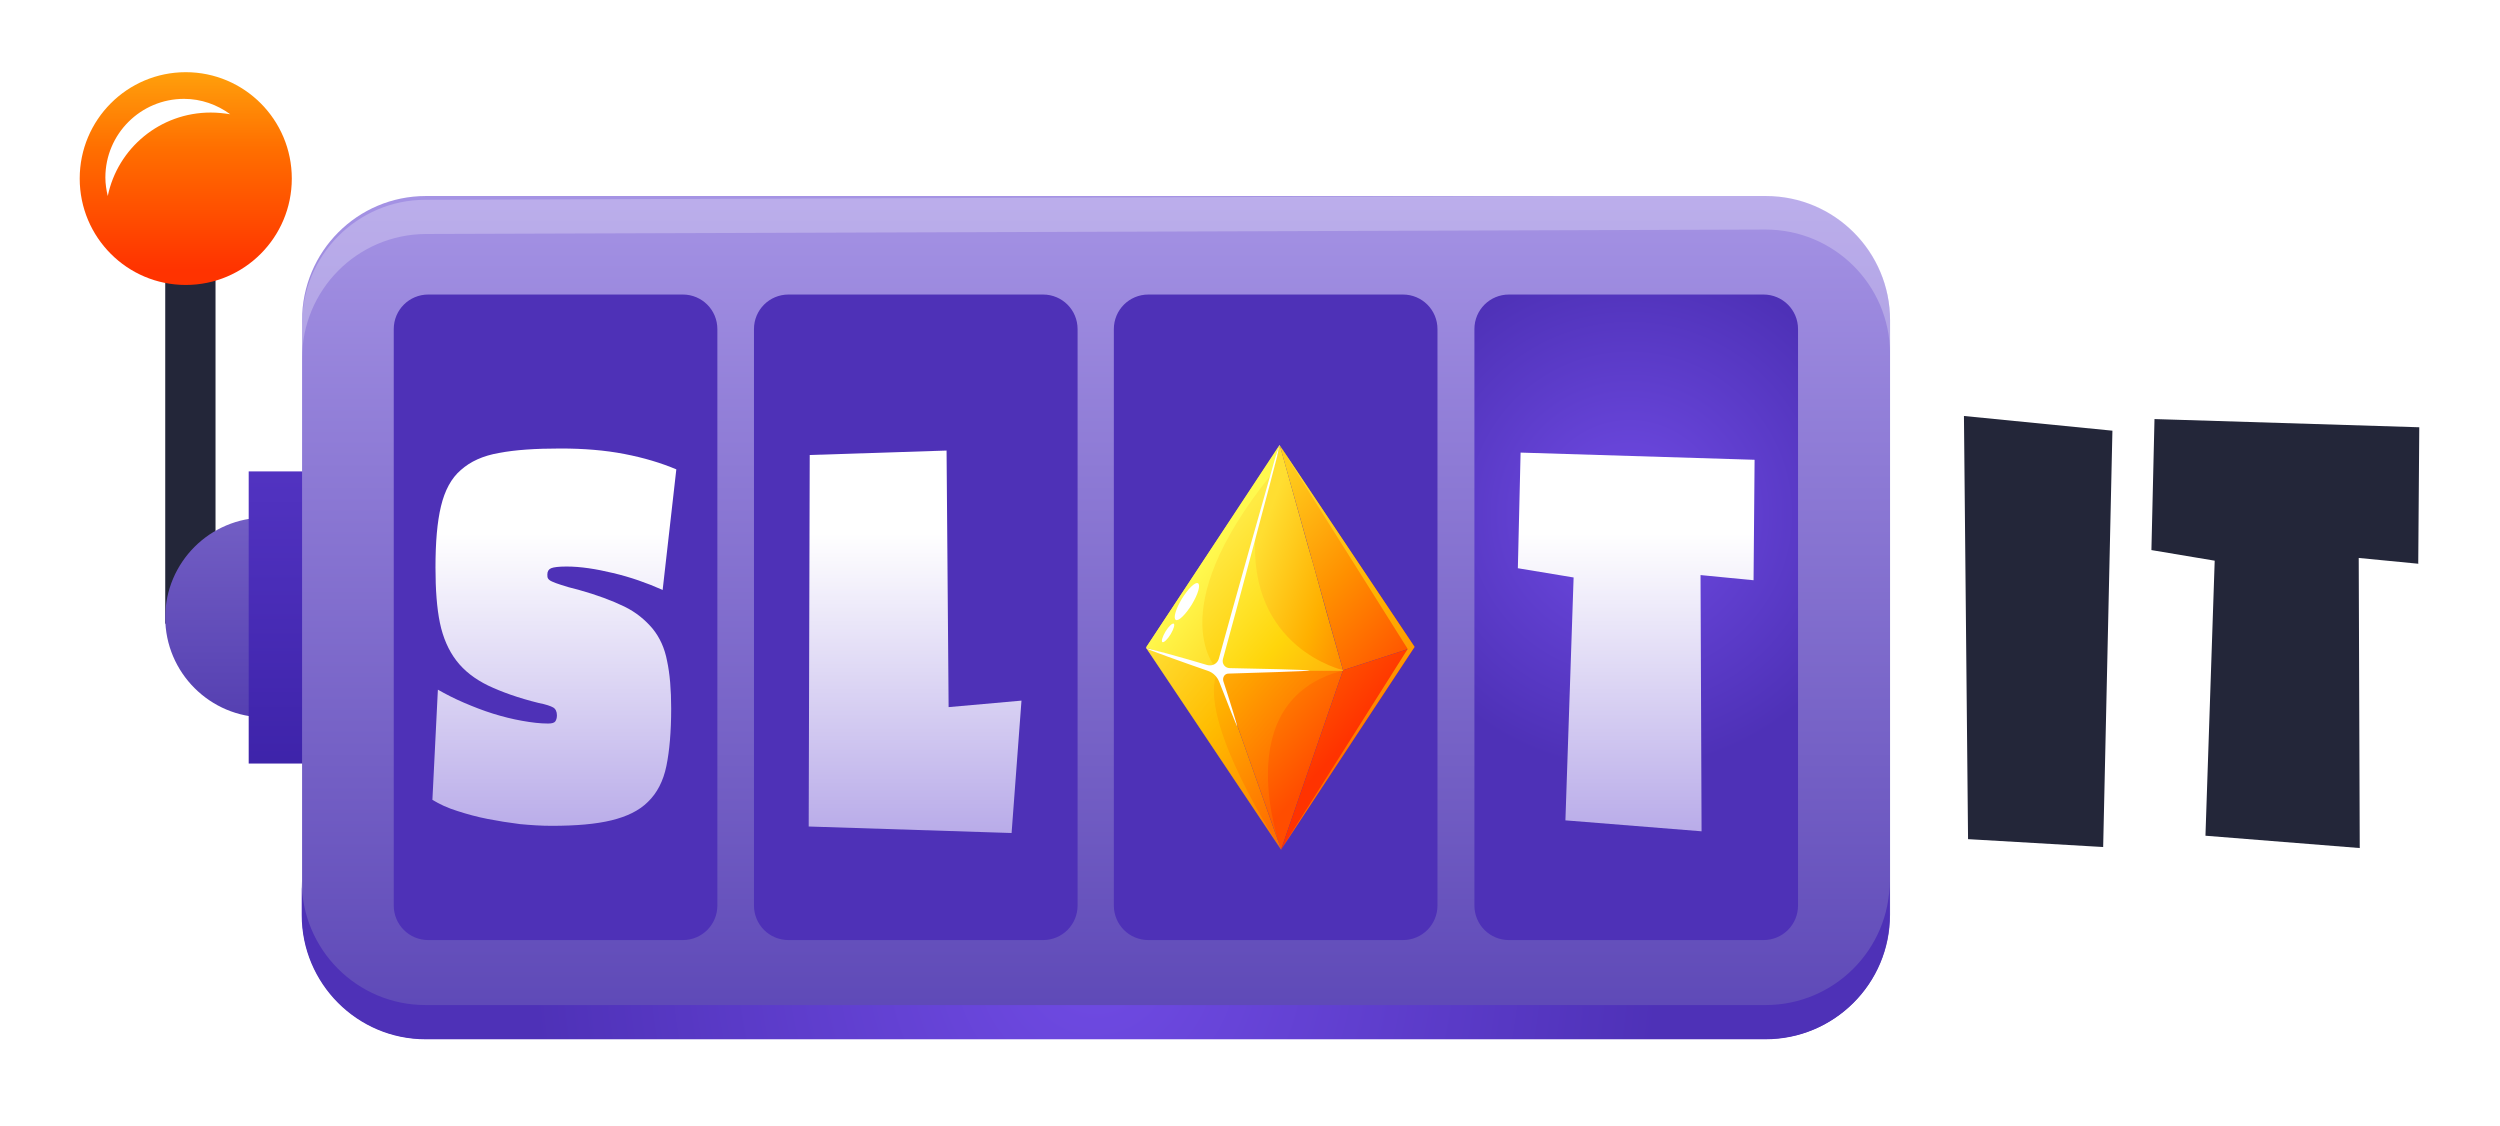
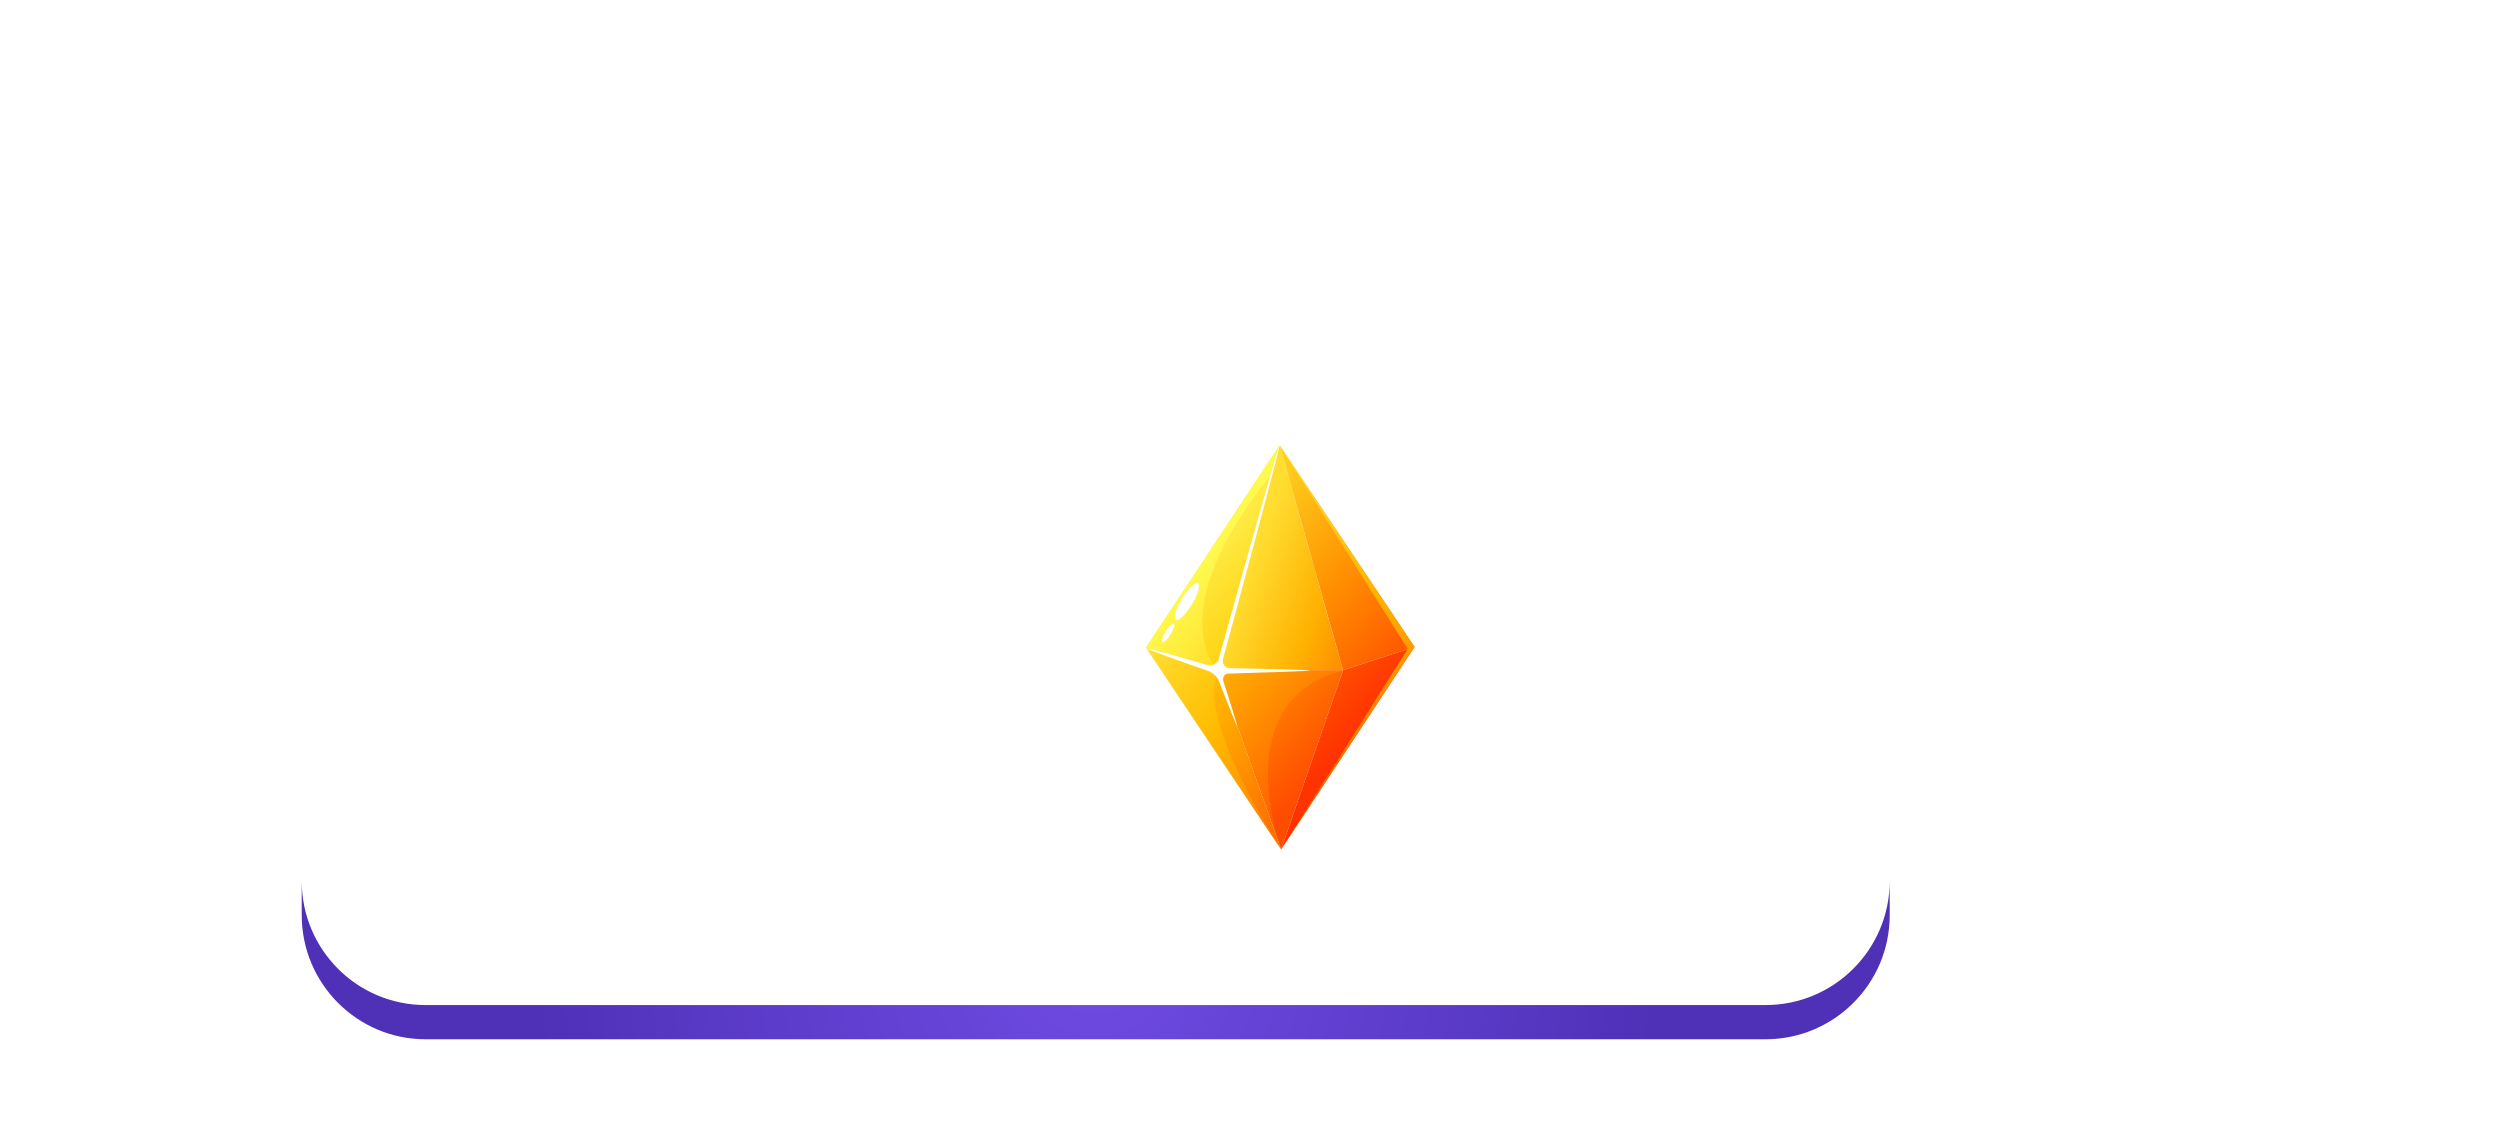
<svg xmlns="http://www.w3.org/2000/svg" width="182" height="82" viewBox="0 0 182 82" fill="none">
  <g clip-path="url(#clip0_197_2764)">
    <mask id="mask0_197_2764" style="mask-type:luminance" maskUnits="userSpaceOnUse" x="0" y="0" width="182" height="82">
-       <path d="M182 0H0V81.985H182V0Z" fill="white" />
+       <path d="M182 0V81.985H182V0Z" fill="white" />
    </mask>
    <g mask="url(#mask0_197_2764)">
      <path d="M128.556 9.015H31.031C29.462 9.015 27.942 9.264 26.523 9.713C24.854 4.109 19.674 0 13.548 0C6.077 0 0 6.077 0 13.548C0 18.255 2.441 22.513 6.226 24.954V43.283C6.226 44.33 6.102 45.376 6.151 46.446C6.45 50.581 8.791 54.341 12.303 56.557V61.962H16.188V67.167C16.188 75.36 22.837 82.01 31.006 82.01H128.531C136.699 82.01 143.349 75.36 143.349 67.167V23.858C143.349 15.665 136.699 9.015 128.531 9.015H128.556ZM14.046 15.366L13.548 15.515L13.149 15.441C12.377 15.291 11.605 14.594 11.605 13.548C11.605 12.502 12.477 11.605 13.548 11.605C14.619 11.605 15.49 12.477 15.49 13.548C15.49 14.519 14.793 15.167 14.071 15.366H14.046ZM131.768 67.117C131.768 68.885 130.324 70.354 128.531 70.354H31.031C29.262 70.354 27.793 68.91 27.793 67.117V50.306H23.908V47.717L19.052 46.895C18.404 46.77 17.881 46.247 17.856 45.55L17.806 44.628L18.554 44.18C18.703 44.081 18.852 44.031 19.027 44.006L23.858 43.184V40.594H27.743V23.784C27.743 22.015 29.188 20.546 30.981 20.546H128.506C130.274 20.546 131.743 21.99 131.743 23.784V67.067L131.793 67.117H131.768Z" fill="white" />
-       <path d="M158.764 68.337L137.521 67.142L137.098 24.456L159.686 26.672L158.764 68.337Z" fill="white" />
      <path d="M177.642 68.561L154.605 66.718L155.303 46.247L150.77 45.5L151.243 25.078L182.05 26.025L181.851 47.99L177.592 47.567L177.667 68.586L177.642 68.561Z" fill="white" />
      <path d="M15.69 10.958H12.029V45.4H15.69V10.958Z" fill="#232639" />
      <path d="M19.301 52.224C23.31 52.224 26.573 48.962 26.573 44.952C26.573 40.943 23.31 37.68 19.301 37.68C15.291 37.68 12.029 40.943 12.029 44.952C12.029 48.962 15.291 52.224 19.301 52.224Z" fill="url(#paint0_linear_197_2764)" />
-       <path d="M22.14 34.318H18.105V55.586H22.14V34.318Z" fill="url(#paint1_linear_197_2764)" />
      <path d="M128.556 14.27H31.006C26.025 14.27 21.991 18.305 21.991 23.31V66.594C21.991 71.575 26.025 75.634 31.006 75.634H128.556C133.536 75.634 137.596 71.6 137.596 66.594V23.31C137.596 18.329 133.561 14.27 128.556 14.27Z" fill="url(#paint2_linear_197_2764)" />
      <path d="M153.111 61.663L143.274 61.09L142.975 30.283L153.784 31.354L153.111 61.638V61.663Z" fill="#232639" />
      <path d="M176.073 41.042L171.715 40.619L171.789 61.738L160.557 60.841L161.23 40.818L156.623 40.046L156.847 30.508L176.123 31.105L176.048 41.017L176.073 41.042Z" fill="#232639" />
-       <path d="M128.381 21.442H109.852C108.458 21.442 107.337 22.563 107.337 23.958V65.921C107.337 67.316 108.458 68.437 109.852 68.437H128.381C129.776 68.437 130.897 67.316 130.897 65.921V23.958C130.897 22.563 129.776 21.442 128.381 21.442Z" fill="url(#paint3_radial_197_2764)" />
      <path d="M102.132 21.442H83.603C82.209 21.442 81.088 22.563 81.088 23.958V65.921C81.088 67.316 82.209 68.437 83.603 68.437H102.132C103.527 68.437 104.648 67.316 104.648 65.921V23.958C104.648 22.563 103.527 21.442 102.132 21.442Z" fill="url(#paint4_radial_197_2764)" />
-       <path d="M75.933 21.442H57.404C56.01 21.442 54.889 22.563 54.889 23.958V65.921C54.889 67.316 56.01 68.437 57.404 68.437H75.933C77.328 68.437 78.448 67.316 78.448 65.921V23.958C78.448 22.563 77.328 21.442 75.933 21.442Z" fill="url(#paint5_radial_197_2764)" />
      <path d="M49.709 21.442H31.18C29.785 21.442 28.665 22.563 28.665 23.958V65.921C28.665 67.316 29.785 68.437 31.18 68.437H49.709C51.103 68.437 52.224 67.316 52.224 65.921V23.958C52.224 22.563 51.103 21.442 49.709 21.442Z" fill="url(#paint6_radial_197_2764)" />
      <g filter="url(#filter0_d_197_2764)">
        <path d="M73.642 58.973L58.873 58.5L58.948 31.454L68.91 31.13L69.059 49.808L74.364 49.335L73.642 58.998V58.973Z" fill="url(#paint7_linear_197_2764)" />
      </g>
      <g filter="url(#filter1_d_197_2764)">
        <path d="M127.634 40.569L123.799 40.195L123.874 58.849L113.962 58.052L114.559 40.37L110.5 39.697L110.699 31.279L127.734 31.802L127.659 40.569H127.634Z" fill="url(#paint8_linear_197_2764)" />
      </g>
      <g filter="url(#filter2_d_197_2764)">
        <path d="M48.215 41.266C47.094 40.768 45.898 40.345 44.628 40.046C43.383 39.747 42.263 39.573 41.242 39.573C40.669 39.573 40.295 39.623 40.121 39.697C39.946 39.772 39.847 39.921 39.847 40.145C39.847 40.27 39.847 40.37 39.897 40.444C39.946 40.519 40.021 40.594 40.196 40.669C40.345 40.743 40.569 40.818 40.868 40.917C41.167 41.017 41.59 41.142 42.113 41.266C43.458 41.64 44.579 42.063 45.45 42.486C46.322 42.91 46.994 43.483 47.517 44.105C48.04 44.753 48.389 45.525 48.563 46.446C48.763 47.368 48.862 48.538 48.862 49.908C48.862 51.601 48.738 52.996 48.514 54.092C48.289 55.188 47.841 56.059 47.169 56.707C46.521 57.354 45.625 57.778 44.504 58.052C43.383 58.325 41.939 58.45 40.146 58.45C39.423 58.45 38.651 58.4 37.855 58.325C37.057 58.226 36.285 58.101 35.514 57.952C34.742 57.803 34.019 57.603 33.322 57.379C32.6 57.155 32.002 56.881 31.479 56.557L31.878 48.538C32.45 48.862 33.073 49.186 33.77 49.484C34.468 49.783 35.165 50.057 35.887 50.282C36.609 50.506 37.307 50.68 38.004 50.804C38.701 50.929 39.324 51.004 39.897 51.004C40.171 51.004 40.345 50.954 40.42 50.854C40.494 50.755 40.544 50.605 40.544 50.406C40.544 50.132 40.444 49.933 40.27 49.833C40.096 49.734 39.747 49.609 39.224 49.509C37.705 49.136 36.485 48.688 35.538 48.239C34.567 47.766 33.795 47.169 33.222 46.421C32.65 45.674 32.251 44.753 32.027 43.682C31.803 42.611 31.703 41.241 31.703 39.647C31.703 37.804 31.828 36.335 32.102 35.19C32.376 34.044 32.849 33.147 33.546 32.55C34.243 31.927 35.165 31.504 36.335 31.305C37.506 31.08 38.975 30.981 40.793 30.981C42.487 30.981 44.031 31.105 45.45 31.379C46.87 31.653 48.115 32.027 49.236 32.5L48.239 41.291L48.215 41.266Z" fill="url(#paint9_linear_197_2764)" />
      </g>
      <path d="M13.523 20.745C17.782 20.745 21.243 17.283 21.243 13C21.243 8.716 17.782 5.255 13.523 5.255C9.264 5.255 5.803 8.716 5.803 13C5.803 17.283 9.264 20.745 13.523 20.745Z" fill="url(#paint10_linear_197_2764)" />
      <path d="M15.341 8.193C15.814 8.193 16.287 8.243 16.761 8.318C15.814 7.621 14.644 7.197 13.399 7.197C10.236 7.197 7.671 9.762 7.671 12.925C7.671 13.398 7.745 13.847 7.845 14.27C8.567 10.784 11.655 8.193 15.341 8.193Z" fill="white" />
    </g>
    <g filter="url(#filter3_d_197_2764)">
      <path d="M93.167 30.732L95.234 38.128L95.607 39.398L95.956 40.669L96.554 42.835L97.774 47.119L90.776 47.144H88.659L89.033 45.849L89.556 43.906L90.079 41.964L93.167 30.732Z" fill="url(#paint11_linear_197_2764)" />
      <path d="M93.167 30.757L97.774 47.119L102.979 45.425L93.167 30.757Z" fill="url(#paint12_linear_197_2764)" />
      <path d="M93.167 30.757L88.659 47.144L83.429 45.475L93.167 30.757Z" fill="url(#paint13_linear_197_2764)" />
      <path d="M93.266 60.169L97.774 47.119L88.659 47.144L93.266 60.169Z" fill="url(#paint14_linear_197_2764)" />
      <path d="M93.266 60.169L88.659 47.144L83.429 45.475L93.266 60.169Z" fill="url(#paint15_linear_197_2764)" />
      <path d="M93.266 60.169L97.774 47.119L102.979 45.425L93.266 60.169Z" fill="url(#paint16_linear_197_2764)" />
      <path d="M88.659 47.144C88.659 47.144 84.351 43.034 92.569 32.849L93.142 30.732L83.429 45.475L88.659 47.144Z" fill="url(#paint17_linear_197_2764)" />
      <path opacity="0.5" d="M93.266 60.169C93.266 60.169 86.966 50.605 88.659 47.169L83.429 45.5L93.242 60.169H93.266Z" fill="url(#paint18_linear_197_2764)" />
      <path opacity="0.5" d="M93.266 60.169C93.266 60.169 89.207 49.335 97.774 47.144H88.684L93.291 60.169H93.266Z" fill="url(#paint19_linear_197_2764)" />
      <path d="M93.266 60.169L102.979 45.425L93.167 30.757L102.481 45.575L93.266 60.169Z" fill="url(#paint20_linear_197_2764)" />
      <path d="M86.044 41.914C85.596 42.661 85.397 43.333 85.596 43.458C85.795 43.582 86.318 43.059 86.766 42.337C87.215 41.59 87.414 40.918 87.215 40.793C87.015 40.669 86.492 41.191 86.044 41.914Z" fill="white" />
      <path d="M84.849 44.304C84.625 44.678 84.525 45.027 84.625 45.077C84.724 45.126 84.998 44.877 85.222 44.504C85.446 44.13 85.546 43.782 85.446 43.732C85.347 43.682 85.073 43.931 84.849 44.304Z" fill="white" />
-       <path d="M97.774 47.119C97.774 47.119 90.801 45.525 91.398 37.207L88.684 47.169H97.774V47.119Z" fill="url(#paint21_linear_197_2764)" />
      <path d="M93.167 30.757C93.167 30.757 93.042 31.031 92.868 31.554C92.719 32.027 89.605 43.084 88.734 46.272C88.634 46.646 88.261 46.845 87.887 46.745C86.243 46.247 83.429 45.475 83.429 45.525C83.429 45.575 86.268 46.596 87.937 47.169C88.31 47.293 88.609 47.592 88.759 47.966C89.257 49.261 90.054 51.253 90.079 51.228C90.103 51.228 89.481 49.186 89.058 47.916C88.983 47.642 89.157 47.368 89.431 47.368C91 47.318 95.358 47.194 95.358 47.144C95.358 47.094 91.199 46.994 89.531 46.969C89.182 46.969 88.933 46.646 89.033 46.297C89.904 43.159 92.868 32.052 92.968 31.579C93.092 31.056 93.142 30.757 93.117 30.757H93.167Z" fill="white" />
    </g>
    <path d="M128.531 73.168H30.981C26 73.168 21.965 69.134 21.965 64.128V66.619C21.965 71.599 26 75.659 30.981 75.659H128.531C133.511 75.659 137.571 71.624 137.571 66.619V64.128C137.571 69.109 133.536 73.168 128.531 73.168Z" fill="url(#paint22_radial_197_2764)" />
    <path opacity="0.25" d="M30.981 17.035L128.531 16.711C133.512 16.711 137.571 20.721 137.596 25.726V23.236C137.571 18.255 133.512 14.22 128.531 14.22L30.981 14.544C26 14.544 21.966 18.628 21.991 23.609V26.1C21.991 21.119 26 17.059 31.006 17.035H30.981Z" fill="white" />
  </g>
  <defs>
    <filter id="filter0_d_197_2764" x="57.204" y="31.13" width="18.83" height="31.207" filterUnits="userSpaceOnUse" color-interpolation-filters="sRGB">
      <feFlood flood-opacity="0" result="BackgroundImageFix" />
      <feColorMatrix in="SourceAlpha" type="matrix" values="0 0 0 0 0 0 0 0 0 0 0 0 0 0 0 0 0 0 127 0" result="hardAlpha" />
      <feOffset dy="1.67" />
      <feGaussianBlur stdDeviation="0.835" />
      <feColorMatrix type="matrix" values="0 0 0 0 0.051 0 0 0 0 0.051 0 0 0 0 0.157 0 0 0 0.55 0" />
      <feBlend mode="normal" in2="BackgroundImageFix" result="effect1_dropShadow_197_2764" />
      <feBlend mode="normal" in="SourceGraphic" in2="effect1_dropShadow_197_2764" result="shape" />
    </filter>
    <filter id="filter1_d_197_2764" x="108.83" y="31.279" width="20.573" height="30.908" filterUnits="userSpaceOnUse" color-interpolation-filters="sRGB">
      <feFlood flood-opacity="0" result="BackgroundImageFix" />
      <feColorMatrix in="SourceAlpha" type="matrix" values="0 0 0 0 0 0 0 0 0 0 0 0 0 0 0 0 0 0 127 0" result="hardAlpha" />
      <feOffset dy="1.67" />
      <feGaussianBlur stdDeviation="0.835" />
      <feColorMatrix type="matrix" values="0 0 0 0 0.051 0 0 0 0 0.051 0 0 0 0 0.157 0 0 0 0.55 0" />
      <feBlend mode="normal" in2="BackgroundImageFix" result="effect1_dropShadow_197_2764" />
      <feBlend mode="normal" in="SourceGraphic" in2="effect1_dropShadow_197_2764" result="shape" />
    </filter>
    <filter id="filter2_d_197_2764" x="29.809" y="30.981" width="21.096" height="30.809" filterUnits="userSpaceOnUse" color-interpolation-filters="sRGB">
      <feFlood flood-opacity="0" result="BackgroundImageFix" />
      <feColorMatrix in="SourceAlpha" type="matrix" values="0 0 0 0 0 0 0 0 0 0 0 0 0 0 0 0 0 0 127 0" result="hardAlpha" />
      <feOffset dy="1.67" />
      <feGaussianBlur stdDeviation="0.835" />
      <feColorMatrix type="matrix" values="0 0 0 0 0.051 0 0 0 0 0.051 0 0 0 0 0.157 0 0 0 0.55 0" />
      <feBlend mode="normal" in2="BackgroundImageFix" result="effect1_dropShadow_197_2764" />
      <feBlend mode="normal" in="SourceGraphic" in2="effect1_dropShadow_197_2764" result="shape" />
    </filter>
    <filter id="filter3_d_197_2764" x="81.76" y="30.732" width="22.889" height="32.776" filterUnits="userSpaceOnUse" color-interpolation-filters="sRGB">
      <feFlood flood-opacity="0" result="BackgroundImageFix" />
      <feColorMatrix in="SourceAlpha" type="matrix" values="0 0 0 0 0 0 0 0 0 0 0 0 0 0 0 0 0 0 127 0" result="hardAlpha" />
      <feOffset dy="1.67" />
      <feGaussianBlur stdDeviation="0.835" />
      <feColorMatrix type="matrix" values="0 0 0 0 0.051 0 0 0 0 0.051 0 0 0 0 0.157 0 0 0 0.55 0" />
      <feBlend mode="normal" in2="BackgroundImageFix" result="effect1_dropShadow_197_2764" />
      <feBlend mode="normal" in="SourceGraphic" in2="effect1_dropShadow_197_2764" result="shape" />
    </filter>
    <linearGradient id="paint0_linear_197_2764" x1="19.301" y1="71.151" x2="19.301" y2="1.943" gradientUnits="userSpaceOnUse">
      <stop stop-color="#2F1899" />
      <stop offset="1" stop-color="#BAA9F2" />
    </linearGradient>
    <linearGradient id="paint1_linear_197_2764" x1="20.123" y1="71.151" x2="20.123" y2="1.943" gradientUnits="userSpaceOnUse">
      <stop stop-color="#2F1899" />
      <stop offset="1" stop-color="#704BE4" />
    </linearGradient>
    <linearGradient id="paint2_linear_197_2764" x1="79.768" y1="113.588" x2="79.768" y2="-3.711" gradientUnits="userSpaceOnUse">
      <stop stop-color="#2F1899" />
      <stop offset="1" stop-color="#BAA9F2" />
    </linearGradient>
    <radialGradient id="paint3_radial_197_2764" cx="0" cy="0" r="1" gradientUnits="userSpaceOnUse" gradientTransform="translate(118.656 37.408) scale(18.623 18.639)">
      <stop stop-color="#704BE4" />
      <stop offset="1" stop-color="#4E31B7" />
    </radialGradient>
    <radialGradient id="paint4_radial_197_2764" cx="0" cy="0" r="1" gradientUnits="userSpaceOnUse" gradientTransform="translate(91.398 0.677) scale(0.97)">
      <stop stop-color="#704BE4" />
      <stop offset="1" stop-color="#4E31B7" />
    </radialGradient>
    <radialGradient id="paint5_radial_197_2764" cx="0" cy="0" r="1" gradientUnits="userSpaceOnUse" gradientTransform="translate(65.234 0.677) scale(0.97)">
      <stop stop-color="#704BE4" />
      <stop offset="1" stop-color="#4E31B7" />
    </radialGradient>
    <radialGradient id="paint6_radial_197_2764" cx="0" cy="0" r="1" gradientUnits="userSpaceOnUse" gradientTransform="translate(39.045 0.677) scale(0.97)">
      <stop stop-color="#704BE4" />
      <stop offset="1" stop-color="#4E31B7" />
    </radialGradient>
    <linearGradient id="paint7_linear_197_2764" x1="66.594" y1="37.182" x2="66.594" y2="66.644" gradientUnits="userSpaceOnUse">
      <stop stop-color="white" />
      <stop offset="1" stop-color="#A08EE1" />
    </linearGradient>
    <linearGradient id="paint8_linear_197_2764" x1="119.117" y1="37.182" x2="119.117" y2="66.644" gradientUnits="userSpaceOnUse">
      <stop stop-color="white" />
      <stop offset="1" stop-color="#A08EE1" />
    </linearGradient>
    <linearGradient id="paint9_linear_197_2764" x1="40.345" y1="37.182" x2="40.345" y2="66.644" gradientUnits="userSpaceOnUse">
      <stop stop-color="white" />
      <stop offset="1" stop-color="#A08EE1" />
    </linearGradient>
    <linearGradient id="paint10_linear_197_2764" x1="13.523" y1="19.624" x2="13.523" y2="2.142" gradientUnits="userSpaceOnUse">
      <stop stop-color="#FF3300" />
      <stop offset="0.5" stop-color="#FF6E00" />
      <stop offset="1" stop-color="#FFBB12" />
    </linearGradient>
    <linearGradient id="paint11_linear_197_2764" x1="102.037" y1="43.17" x2="91.127" y2="39.037" gradientUnits="userSpaceOnUse">
      <stop stop-color="#FF7000" />
      <stop offset="0.5" stop-color="#FFB000" />
      <stop offset="1" stop-color="#FFDE31" />
    </linearGradient>
    <linearGradient id="paint12_linear_197_2764" x1="103.539" y1="46.301" x2="91.222" y2="35.012" gradientUnits="userSpaceOnUse">
      <stop stop-color="#FF4D00" />
      <stop offset="0.5" stop-color="#FF9000" />
      <stop offset="1" stop-color="#FFCE1D" />
    </linearGradient>
    <linearGradient id="paint13_linear_197_2764" x1="100.686" y1="49.449" x2="88.344" y2="38.136" gradientUnits="userSpaceOnUse">
      <stop stop-color="#FF9000" />
      <stop offset="0.5" stop-color="#FFCA00" />
      <stop offset="1" stop-color="#FFEA43" />
    </linearGradient>
    <linearGradient id="paint14_linear_197_2764" x1="96.245" y1="54.271" x2="83.903" y2="42.982" gradientUnits="userSpaceOnUse">
      <stop stop-color="#FF4D00" />
      <stop offset="0.5" stop-color="#FF9000" />
      <stop offset="1" stop-color="#FFCE1D" />
    </linearGradient>
    <linearGradient id="paint15_linear_197_2764" x1="94.161" y1="56.544" x2="81.819" y2="45.256" gradientUnits="userSpaceOnUse">
      <stop stop-color="#FF7000" />
      <stop offset="0.5" stop-color="#FFB000" />
      <stop offset="1" stop-color="#FFDE31" />
    </linearGradient>
    <linearGradient id="paint16_linear_197_2764" x1="97.858" y1="52.522" x2="85.516" y2="41.209" gradientUnits="userSpaceOnUse">
      <stop stop-color="#FF3300" />
      <stop offset="0.5" stop-color="#FF6E00" />
      <stop offset="1" stop-color="#FFBB12" />
    </linearGradient>
    <linearGradient id="paint17_linear_197_2764" x1="101.444" y1="48.352" x2="88.442" y2="38.241" gradientUnits="userSpaceOnUse">
      <stop stop-color="#FF9118" />
      <stop offset="0.5" stop-color="#FFCF18" />
      <stop offset="1" stop-color="#FFF94E" />
    </linearGradient>
    <linearGradient id="paint18_linear_197_2764" x1="94.846" y1="56.685" x2="82.043" y2="46.736" gradientUnits="userSpaceOnUse">
      <stop stop-color="#FF9000" />
      <stop offset="0.5" stop-color="#FFCA00" />
      <stop offset="1" stop-color="#FFEA43" />
    </linearGradient>
    <linearGradient id="paint19_linear_197_2764" x1="96.383" y1="54.372" x2="83.652" y2="43.937" gradientUnits="userSpaceOnUse">
      <stop stop-color="#FF7000" />
      <stop offset="0.5" stop-color="#FFB000" />
      <stop offset="1" stop-color="#FFDE31" />
    </linearGradient>
    <linearGradient id="paint20_linear_197_2764" x1="98.394" y1="54.097" x2="94.169" y2="32.006" gradientUnits="userSpaceOnUse">
      <stop stop-color="#FF7000" />
      <stop offset="0.5" stop-color="#FFB000" />
      <stop offset="1" stop-color="#FFDE31" />
    </linearGradient>
    <linearGradient id="paint21_linear_197_2764" x1="99.426" y1="50.403" x2="87.082" y2="39.596" gradientUnits="userSpaceOnUse">
      <stop stop-color="#FF9B0B" />
      <stop offset="0.5" stop-color="#FFD50B" />
      <stop offset="1" stop-color="#FFF54E" />
    </linearGradient>
    <radialGradient id="paint22_radial_197_2764" cx="0" cy="0" r="1" gradientUnits="userSpaceOnUse" gradientTransform="translate(79.768 69.881) scale(41.067 41.067)">
      <stop stop-color="#704BE4" />
      <stop offset="1" stop-color="#4E31B7" />
    </radialGradient>
    <clipPath id="clip0_197_2764">
      <rect width="182" height="81.985" fill="white" />
    </clipPath>
  </defs>
</svg>